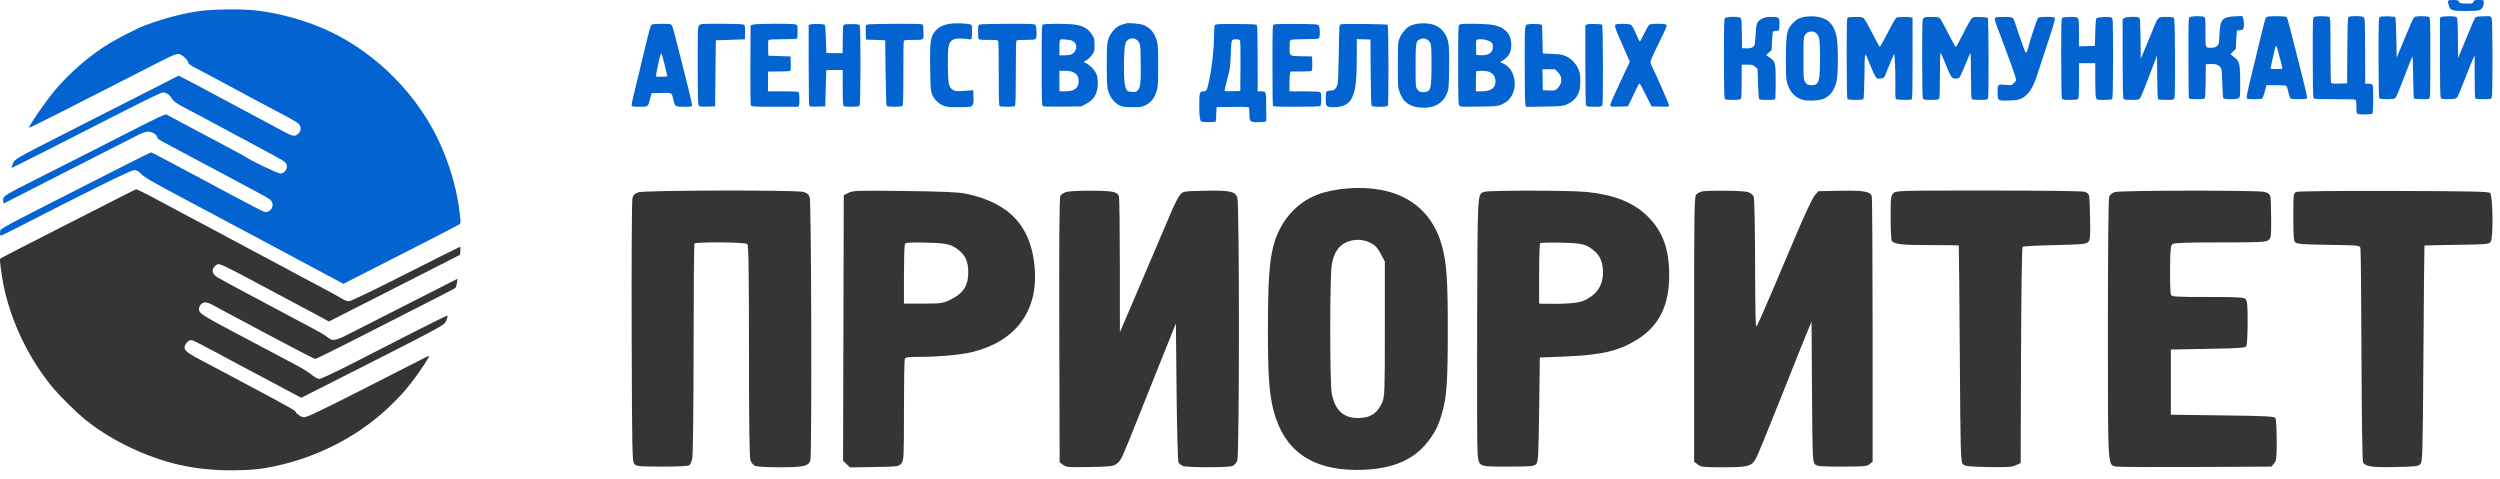
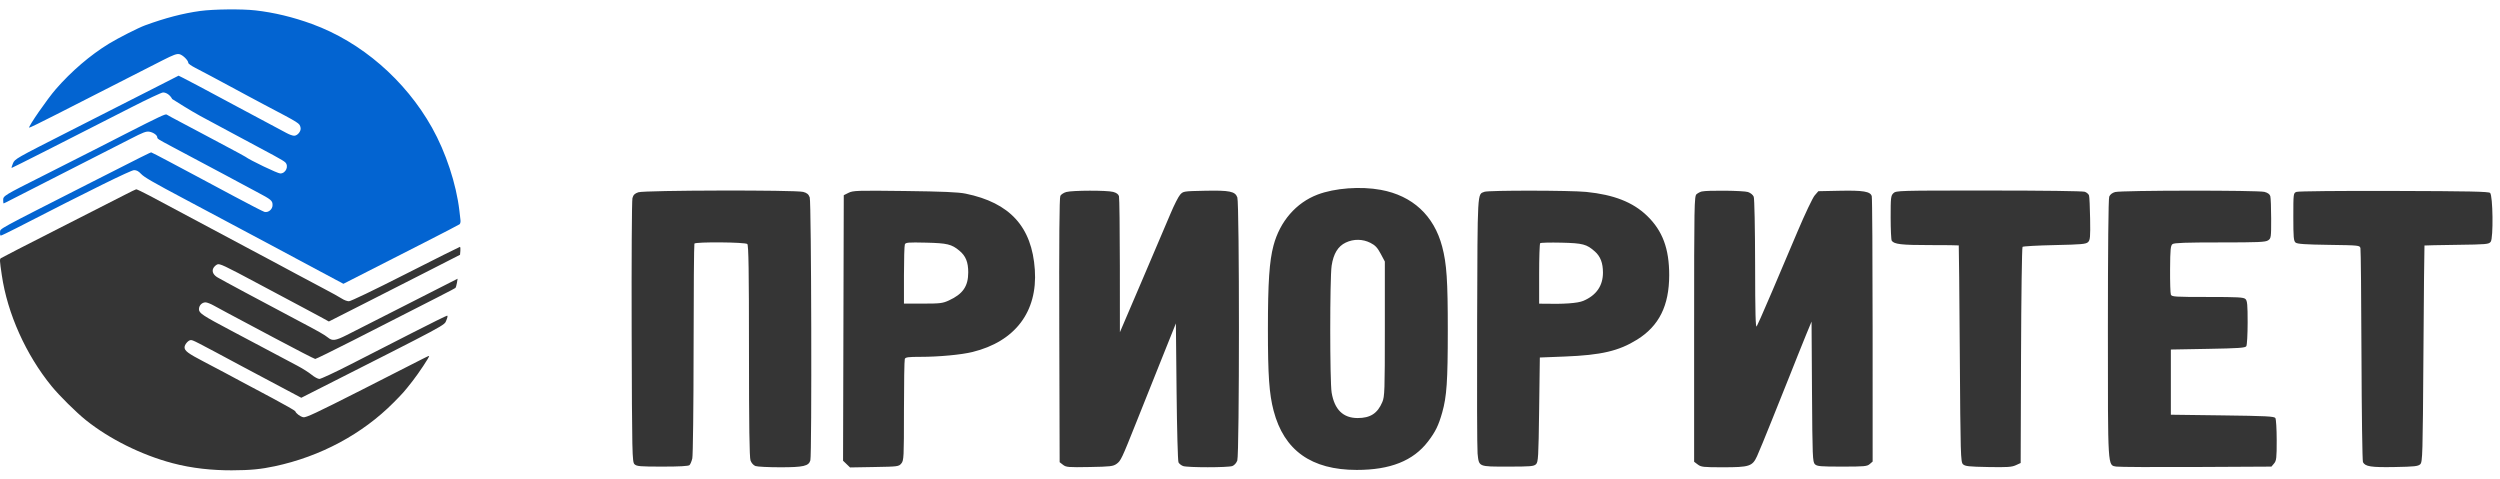
<svg xmlns="http://www.w3.org/2000/svg" width="266" height="51" viewBox="0 0 266 51" fill="none">
-   <path fill-rule="evenodd" clip-rule="evenodd" d="M103.281 2.606C103.428 2.685 103.44 2.755 103.419 3.45C103.398 4.156 103.386 4.206 103.239 4.187C101.512 3.96 101.078 4.121 100.915 5.046C100.859 5.367 100.836 6.18 100.854 7.191C100.886 9.017 100.947 9.28 101.405 9.564C101.631 9.704 101.748 9.72 102.295 9.683C102.641 9.66 103.066 9.632 103.239 9.621L103.554 9.601L103.576 10.312C103.596 10.921 103.577 11.05 103.446 11.211C103.295 11.395 103.27 11.399 102.006 11.399C100.823 11.399 100.688 11.384 100.309 11.214C99.774 10.974 99.312 10.472 99.138 9.941C99.023 9.594 98.995 9.142 98.969 7.277C98.928 4.36 99.001 3.857 99.553 3.264C100.12 2.655 100.891 2.432 102.235 2.486C102.722 2.505 103.193 2.56 103.281 2.606ZM121.621 2.64C122.347 2.895 122.839 3.465 123.088 4.336C123.208 4.76 123.229 5.15 123.23 6.982C123.23 9.229 123.195 9.535 122.855 10.226C122.642 10.659 122.354 10.947 121.892 11.191C121.527 11.384 121.429 11.399 120.515 11.399C119.678 11.399 119.477 11.374 119.169 11.233C118.53 10.939 118.066 10.32 117.854 9.475C117.729 8.976 117.719 5.048 117.841 4.481C118.039 3.57 118.701 2.79 119.438 2.603C119.619 2.556 119.803 2.503 119.846 2.485C120.018 2.411 121.284 2.521 121.621 2.64ZM152.752 2.716C153.232 2.934 153.598 3.29 153.842 3.778C154.166 4.423 154.215 4.915 154.185 7.256C154.158 9.338 154.148 9.467 153.971 9.907C153.5 11.083 152.445 11.612 150.94 11.427C149.903 11.3 149.281 10.806 148.925 9.825C148.734 9.298 148.73 9.246 148.732 6.904C148.733 4.58 148.737 4.509 148.919 4.058C149.121 3.556 149.602 2.98 149.986 2.781C150.707 2.404 152.001 2.374 152.752 2.716ZM71.298 2.575C71.523 2.635 71.561 2.742 72.064 4.755C72.301 5.7 72.762 7.519 73.089 8.796C73.416 10.074 73.662 11.173 73.637 11.239C73.599 11.337 73.437 11.36 72.774 11.36C71.834 11.36 71.812 11.345 71.638 10.578C71.467 9.83 71.536 9.867 70.358 9.892L69.321 9.914L69.18 10.461C68.94 11.394 68.983 11.36 68.053 11.36C67.442 11.36 67.239 11.334 67.207 11.252C67.184 11.193 67.265 10.744 67.387 10.255C67.509 9.766 67.773 8.681 67.972 7.842C69.163 2.846 69.21 2.675 69.385 2.604C69.576 2.528 71.038 2.505 71.298 2.575ZM79.072 2.603C79.269 2.678 79.274 2.697 79.274 3.424C79.274 3.833 79.265 4.175 79.254 4.182C79.243 4.189 78.544 4.216 77.7 4.241L76.165 4.286L76.125 7.803L76.086 11.321L75.27 11.343C74.563 11.362 74.441 11.347 74.348 11.226C74.262 11.112 74.241 10.31 74.239 6.978C74.237 2.949 74.24 2.866 74.397 2.698C74.555 2.53 74.597 2.527 76.714 2.527C77.924 2.527 78.958 2.56 79.072 2.603ZM84.66 2.603C84.856 2.677 84.862 2.7 84.862 3.38C84.862 3.766 84.832 4.099 84.795 4.122C84.758 4.145 84.092 4.167 83.314 4.172C82.536 4.177 81.856 4.207 81.803 4.24C81.736 4.281 81.714 4.536 81.73 5.113L81.753 5.927L82.933 5.966L84.114 6.005L84.137 6.741C84.153 7.278 84.132 7.495 84.058 7.541C84.002 7.577 83.455 7.606 82.843 7.607L81.729 7.608L81.718 8.663L81.707 9.718H83.319C84.206 9.718 84.95 9.749 84.974 9.786C85.06 9.926 85.097 10.961 85.022 11.157L84.944 11.36H82.466C80.077 11.36 79.984 11.354 79.904 11.205C79.848 11.1 79.828 9.708 79.842 6.889L79.864 2.727L80.061 2.628C80.303 2.506 84.346 2.485 84.66 2.603ZM87.762 2.644C87.803 2.687 87.855 3.373 87.878 4.168C87.901 4.964 87.922 5.623 87.925 5.634C87.928 5.645 88.321 5.654 88.797 5.654H89.663L89.664 4.227C89.665 3.442 89.699 2.748 89.74 2.683C89.798 2.592 89.988 2.566 90.607 2.566C91.226 2.566 91.416 2.592 91.475 2.683C91.592 2.868 91.575 11.148 91.457 11.266C91.397 11.326 91.09 11.36 90.607 11.36C90.124 11.36 89.817 11.326 89.757 11.266C89.689 11.198 89.663 10.654 89.663 9.312V7.451H88.797C88.321 7.451 87.924 7.46 87.915 7.471C87.906 7.482 87.879 8.352 87.856 9.406L87.813 11.321L86.993 11.343C86.39 11.36 86.156 11.339 86.109 11.265C86.073 11.21 86.044 9.255 86.043 6.921L86.042 2.678L86.219 2.604C86.445 2.509 87.663 2.541 87.762 2.644ZM98.059 2.575C98.215 2.616 98.233 2.679 98.255 3.283C98.294 4.29 98.342 4.247 97.19 4.247C96.371 4.247 96.204 4.267 96.164 4.37C96.138 4.438 96.116 5.996 96.116 7.833C96.116 10.326 96.093 11.196 96.022 11.266C95.889 11.398 94.417 11.394 94.331 11.262C94.296 11.208 94.249 9.617 94.228 7.725L94.188 4.286L93.165 4.247L92.142 4.208L92.119 3.444C92.098 2.712 92.104 2.677 92.277 2.609C92.472 2.531 97.777 2.5 98.059 2.575ZM110.16 2.65C110.314 2.803 110.337 4.005 110.189 4.153C110.126 4.215 109.776 4.247 109.135 4.247C108.214 4.247 108.175 4.253 108.131 4.419C108.106 4.513 108.084 6.086 108.081 7.913C108.077 10.451 108.053 11.25 107.979 11.296C107.866 11.368 106.575 11.381 106.394 11.312C106.283 11.27 106.269 10.898 106.268 7.932C106.268 6.098 106.246 4.519 106.22 4.422C106.174 4.252 106.143 4.247 105.167 4.247C104.322 4.247 104.153 4.227 104.113 4.123C104.087 4.055 104.066 3.702 104.066 3.339C104.066 2.727 104.079 2.673 104.243 2.608C104.34 2.569 105.683 2.535 107.228 2.532C109.68 2.528 110.052 2.543 110.16 2.65ZM114.282 2.606C115.272 2.734 115.827 3.064 116.252 3.778C116.435 4.084 116.462 4.214 116.462 4.796C116.462 5.435 116.45 5.479 116.182 5.851C116.028 6.065 115.772 6.31 115.612 6.396C115.267 6.582 115.251 6.636 115.526 6.704C115.639 6.732 115.917 6.939 116.144 7.164C116.687 7.704 116.848 8.165 116.799 9.043C116.743 10.062 116.374 10.635 115.478 11.097L115.045 11.321L113.053 11.346C111.588 11.365 111.031 11.347 110.948 11.278C110.851 11.198 110.834 10.544 110.834 6.938C110.834 2.976 110.843 2.686 110.972 2.611C111.146 2.51 113.511 2.507 114.282 2.606ZM133.739 2.683C133.783 2.752 133.814 4.219 133.815 6.259L133.816 9.718L134.15 9.719C134.733 9.721 134.721 9.688 134.721 11.36C134.721 12.6 134.78 12.863 134.682 12.925C134.617 12.965 134.258 12.999 133.885 13C133.036 13.001 132.924 12.97 132.94 12.159C132.947 11.827 132.922 11.51 132.886 11.456C132.836 11.379 132.43 11.361 131.134 11.378L129.448 11.399L129.408 12.125C129.38 12.653 129.416 12.871 129.33 12.925C129.155 13.034 127.885 13.02 127.771 12.907C127.705 12.841 127.598 12.393 127.598 11.389C127.598 9.82 127.627 9.718 128.073 9.718C128.361 9.718 128.43 9.592 128.624 8.711C128.955 7.205 129.156 5.383 129.178 3.69C129.184 3.19 129.212 2.746 129.24 2.702C129.332 2.557 129.591 2.541 131.635 2.554C133.344 2.564 133.676 2.585 133.739 2.683ZM140.316 2.718C140.456 2.908 140.469 3.939 140.333 4.075C140.267 4.14 139.83 4.168 138.871 4.168C138.12 4.168 137.44 4.203 137.36 4.245C137.238 4.31 137.215 4.421 137.215 4.963C137.215 6.006 137.156 5.958 138.476 5.984L139.601 6.005L139.624 6.741C139.64 7.278 139.619 7.495 139.545 7.541C139.489 7.577 138.961 7.606 138.371 7.607L137.299 7.608L137.249 7.852C137.222 7.986 137.2 8.461 137.2 8.907V9.718H138.74C139.651 9.718 140.342 9.751 140.432 9.799C140.564 9.869 140.585 9.967 140.585 10.526C140.585 10.924 140.548 11.208 140.49 11.266C140.421 11.335 139.745 11.36 137.941 11.36C135.775 11.36 135.48 11.345 135.438 11.236C135.412 11.168 135.39 9.218 135.39 6.902C135.39 2.975 135.399 2.686 135.528 2.61C135.617 2.557 136.465 2.535 137.935 2.547C140.078 2.565 140.21 2.574 140.316 2.718ZM147.642 2.631C147.75 2.738 147.768 11.123 147.66 11.252C147.534 11.402 146.072 11.405 145.947 11.255C145.886 11.182 145.853 10.083 145.839 7.679L145.818 4.208L145.09 4.185L144.362 4.163L144.361 5.944C144.359 8.89 144.218 9.883 143.689 10.678C143.377 11.145 142.767 11.399 141.954 11.399C141.093 11.399 141.057 11.363 141.057 10.506C141.057 10.083 141.092 9.792 141.151 9.734C141.203 9.682 141.392 9.64 141.57 9.64C141.972 9.64 142.19 9.434 142.318 8.937C142.373 8.72 142.422 7.5 142.444 5.771C142.464 4.223 142.497 2.88 142.516 2.787C142.536 2.693 142.614 2.599 142.69 2.578C142.926 2.513 147.573 2.562 147.642 2.631ZM158.529 2.604C159.921 2.763 160.713 3.439 160.791 4.536C160.856 5.446 160.608 5.981 159.922 6.411L159.61 6.607L159.929 6.749C161.305 7.361 161.608 9.548 160.473 10.675C160.318 10.828 159.986 11.036 159.734 11.136C159.306 11.306 159.151 11.319 157.322 11.344C155.508 11.368 155.359 11.359 155.258 11.228C155.17 11.112 155.149 10.333 155.147 6.929C155.145 3.253 155.159 2.758 155.269 2.65C155.371 2.549 155.609 2.527 156.626 2.528C157.305 2.528 158.161 2.563 158.529 2.604ZM163.881 2.597L164.078 2.651L164.117 4.172L164.157 5.693L165.18 5.737C166.074 5.777 166.259 5.809 166.646 5.993C167.228 6.269 167.746 6.827 167.969 7.416C168.106 7.778 168.144 8.04 168.141 8.598C168.137 9.423 168.099 9.621 167.848 10.119C167.632 10.548 167.185 10.921 166.616 11.146C166.247 11.292 166.001 11.313 164.295 11.341L162.387 11.372L162.307 11.165C162.258 11.036 162.228 9.42 162.228 6.87C162.228 2.56 162.219 2.672 162.583 2.584C162.817 2.526 163.656 2.535 163.881 2.597ZM170.466 2.631C170.568 2.732 170.592 11.018 170.492 11.205C170.417 11.343 170.325 11.36 169.627 11.36C168.934 11.36 168.836 11.342 168.764 11.209C168.71 11.11 168.682 9.606 168.682 6.868V2.678L168.859 2.604C169.07 2.515 170.372 2.538 170.466 2.631ZM173.532 2.64C173.621 2.702 173.791 2.974 173.91 3.246C174.339 4.222 174.429 4.403 174.487 4.401C174.519 4.4 174.721 4.027 174.936 3.573C175.15 3.119 175.397 2.698 175.484 2.637C175.591 2.563 175.862 2.527 176.314 2.528C177.095 2.529 177.34 2.579 177.34 2.738C177.34 2.801 177.166 3.21 176.955 3.647C176.743 4.084 176.354 4.889 176.089 5.435C175.825 5.982 175.608 6.495 175.608 6.576C175.608 6.657 175.658 6.826 175.719 6.951C176.288 8.117 177.576 11.062 177.576 11.195C177.576 11.361 177.554 11.364 176.651 11.343L175.726 11.321L175.125 10.112C174.795 9.447 174.491 8.892 174.45 8.879C174.409 8.865 174.237 9.163 174.068 9.54C173.899 9.918 173.636 10.473 173.484 10.773L173.208 11.321L172.293 11.342C171.471 11.362 171.374 11.35 171.341 11.225C171.308 11.1 171.506 10.634 172.412 8.702C172.563 8.38 172.85 7.767 173.049 7.341L173.411 6.566L173.017 5.66C172.799 5.162 172.444 4.352 172.226 3.86C171.802 2.9 171.749 2.638 171.968 2.581C172.314 2.491 173.375 2.531 173.532 2.64ZM120.06 4.212C119.7 4.462 119.647 4.705 119.6 6.299C119.547 8.114 119.639 9.249 119.863 9.549C119.994 9.724 120.089 9.761 120.454 9.78C120.854 9.802 120.904 9.785 121.089 9.567C121.358 9.249 121.402 8.769 121.369 6.547C121.343 4.846 121.332 4.74 121.163 4.47C120.919 4.081 120.417 3.964 120.06 4.212ZM151.052 4.191C150.646 4.396 150.619 4.567 150.619 6.982C150.619 9.052 150.63 9.228 150.773 9.462C150.956 9.763 151.219 9.864 151.636 9.792C152.246 9.687 152.311 9.404 152.311 6.865C152.311 5.086 152.294 4.799 152.174 4.56C151.956 4.129 151.485 3.974 151.052 4.191ZM112.821 4.215C112.752 4.247 112.723 4.498 112.723 5.074V5.888H113.223C113.869 5.888 114.138 5.789 114.356 5.472C114.643 5.054 114.542 4.57 114.122 4.355C113.889 4.235 112.991 4.139 112.821 4.215ZM131.125 4.266C131.024 4.346 130.993 4.623 130.955 5.771C130.925 6.653 130.863 7.338 130.788 7.608C130.681 7.992 130.415 9.069 130.309 9.545C130.27 9.723 130.271 9.723 131.118 9.701L131.966 9.679L131.987 7.031C132.002 5.141 131.982 4.352 131.918 4.275C131.807 4.142 131.29 4.136 131.125 4.266ZM157.129 4.235C157.055 4.281 157.034 4.506 157.051 5.074L157.073 5.849L157.506 5.874C158.374 5.925 158.844 5.614 158.844 4.991C158.844 4.612 158.702 4.446 158.239 4.282C157.904 4.163 157.285 4.137 157.129 4.235ZM70.231 5.981C70.072 6.557 69.758 8.11 69.793 8.145C69.83 8.182 70.952 8.16 70.99 8.122C71.029 8.083 70.45 5.777 70.384 5.708C70.351 5.673 70.282 5.796 70.231 5.981ZM164.135 8.487L164.157 9.601L164.811 9.624C165.459 9.646 165.467 9.644 165.727 9.386C166.246 8.87 166.259 8.171 165.758 7.674L165.455 7.373H164.784H164.113L164.135 8.487ZM112.723 8.624V9.718H113.321C114.3 9.718 114.768 9.369 114.769 8.639C114.77 7.888 114.299 7.534 113.294 7.531L112.723 7.53V8.624ZM157.086 7.582C157.057 7.61 157.034 8.103 157.034 8.676V9.718H157.627C158.633 9.718 159.12 9.374 159.12 8.663C159.12 7.915 158.631 7.53 157.684 7.53C157.384 7.53 157.115 7.553 157.086 7.582ZM261.619 0.176C261.69 0.336 261.758 0.354 262.386 0.374C263.057 0.396 263.077 0.392 263.166 0.198C263.249 0.016 263.298 0 263.756 0C264.174 0 264.257 0.022 264.267 0.137C264.31 0.621 264.131 0.962 263.765 1.088C263.632 1.135 262.993 1.172 262.346 1.172C260.946 1.172 260.708 1.1 260.567 0.632C260.386 0.034 260.41 0 261.009 0C261.486 0 261.549 0.018 261.619 0.176ZM193.515 1.807C194.603 2.036 195.152 2.65 195.418 3.936C195.588 4.755 195.596 7.763 195.43 8.538C195.211 9.568 194.786 10.174 194.057 10.499C193.613 10.697 192.42 10.771 191.866 10.636C191.033 10.432 190.426 9.792 190.155 8.833C190.032 8.395 190.013 8.033 190.02 6.212C190.031 3.281 190.121 2.96 191.181 2.091C191.566 1.775 192.704 1.637 193.515 1.807ZM234.509 1.801C234.652 1.876 234.662 1.979 234.662 3.434C234.662 5.18 234.623 5.081 235.293 5.081C235.58 5.081 235.729 5.035 235.888 4.899C236.094 4.724 236.102 4.684 236.15 3.667C236.225 2.065 236.451 1.801 237.802 1.737L238.563 1.7L238.658 1.909C238.782 2.178 238.783 2.989 238.66 3.111C238.608 3.163 238.451 3.205 238.31 3.205C238.17 3.205 238.036 3.235 238.013 3.272C237.991 3.309 237.955 3.757 237.934 4.268L237.897 5.198L237.613 5.457C237.456 5.6 237.339 5.747 237.353 5.785C237.366 5.822 237.498 5.934 237.645 6.034C238.28 6.461 238.353 6.742 238.357 8.808C238.36 10.069 238.341 10.326 238.237 10.43C238.078 10.587 236.695 10.608 236.568 10.455C236.521 10.399 236.473 9.737 236.456 8.911C236.434 7.929 236.391 7.398 236.321 7.257C236.156 6.927 235.802 6.785 235.213 6.814L234.701 6.839L234.68 8.634C234.664 9.949 234.633 10.444 234.562 10.489C234.508 10.523 234.123 10.55 233.706 10.551C233.098 10.552 232.938 10.529 232.901 10.433C232.876 10.367 232.852 8.425 232.849 6.116C232.844 2.215 232.853 1.911 232.981 1.819C233.147 1.698 234.29 1.684 234.509 1.801ZM243.303 1.818C243.349 1.872 243.527 2.479 243.699 3.166C243.871 3.854 244.353 5.74 244.769 7.358C245.185 8.976 245.503 10.356 245.476 10.426C245.436 10.531 245.292 10.552 244.629 10.551C244.19 10.55 243.788 10.523 243.737 10.491C243.685 10.458 243.607 10.291 243.564 10.12C243.368 9.346 243.337 9.237 243.286 9.155C243.25 9.097 242.872 9.067 242.189 9.067H241.147L240.972 9.748C240.875 10.122 240.753 10.456 240.7 10.489C240.647 10.523 240.263 10.55 239.846 10.551C239.162 10.552 239.084 10.537 239.048 10.401C239.026 10.318 239.127 9.764 239.272 9.17C239.417 8.576 239.82 6.912 240.167 5.472C241.007 1.984 241.035 1.885 241.183 1.799C241.384 1.683 243.204 1.699 243.303 1.818ZM247.811 1.801C247.957 1.879 247.963 2.001 247.964 5.298C247.965 7.178 247.994 8.761 248.029 8.816C248.077 8.89 248.311 8.911 248.914 8.894L249.734 8.872L249.754 5.4C249.768 2.996 249.801 1.897 249.862 1.824C249.992 1.669 251.372 1.678 251.503 1.835C251.629 1.985 251.632 2.065 251.648 5.765L251.662 8.911H252.018C252.333 8.911 252.383 8.935 252.456 9.124C252.548 9.366 252.524 11.99 252.428 12.084C252.323 12.189 251.07 12.219 250.887 12.122C250.733 12.04 250.717 11.969 250.717 11.34C250.717 10.78 250.693 10.638 250.593 10.6C250.524 10.574 249.516 10.552 248.353 10.552C246.341 10.552 246.233 10.545 246.155 10.401C246.102 10.302 246.074 8.801 246.074 6.067C246.074 2.165 246.083 1.878 246.212 1.804C246.392 1.699 247.615 1.697 247.811 1.801ZM254.863 1.824C254.899 1.859 254.946 2.844 254.967 4.012L255.007 6.136L255.214 5.628C255.604 4.671 256.467 2.619 256.639 2.241C256.733 2.034 256.871 1.832 256.946 1.792C257.131 1.694 258.247 1.7 258.436 1.801C258.583 1.879 258.588 2.01 258.588 6.169C258.588 10.007 258.575 10.462 258.463 10.505C258.283 10.574 256.992 10.561 256.878 10.489C256.806 10.444 256.776 9.852 256.76 8.188C256.748 6.956 256.715 5.973 256.686 6.003C256.657 6.033 256.396 6.673 256.106 7.426C255.816 8.178 255.55 8.864 255.514 8.95C255.478 9.036 255.338 9.388 255.204 9.732C255.07 10.075 254.902 10.401 254.831 10.455C254.658 10.585 253.303 10.588 253.173 10.459C253.102 10.388 253.079 9.318 253.079 6.124C253.079 2.17 253.088 1.878 253.216 1.8C253.374 1.704 254.762 1.724 254.863 1.824ZM261.366 1.817C261.484 1.904 261.501 2.154 261.519 4.042L261.539 6.169L261.908 5.293C262.112 4.811 262.496 3.882 262.763 3.228C263.03 2.575 263.294 1.977 263.351 1.899C263.436 1.784 263.594 1.754 264.232 1.732C265.007 1.706 265.01 1.707 265.105 1.912C265.224 2.173 265.241 10.043 265.122 10.352C265.047 10.549 265.033 10.552 264.226 10.552C263.551 10.552 263.397 10.53 263.358 10.429C263.332 10.361 263.308 9.314 263.305 8.103L263.3 5.901L263.151 6.214C263.068 6.386 262.697 7.301 262.325 8.246C261.553 10.211 261.503 10.322 261.342 10.452C261.269 10.511 260.949 10.548 260.499 10.55C259.861 10.552 259.764 10.534 259.692 10.401C259.639 10.302 259.611 8.799 259.611 6.06V1.871L259.788 1.8C260.061 1.691 261.212 1.704 261.366 1.817ZM185.18 1.896C185.295 1.98 185.315 2.199 185.332 3.557L185.353 5.12L185.782 5.144C186.244 5.17 186.535 5.063 186.666 4.819C186.711 4.736 186.772 4.199 186.801 3.625C186.863 2.432 186.933 2.271 187.519 1.974C187.789 1.837 187.999 1.798 188.464 1.798C189.289 1.798 189.354 1.856 189.336 2.58C189.328 2.894 189.303 3.181 189.281 3.217C189.258 3.253 189.12 3.283 188.974 3.283C188.827 3.283 188.679 3.327 188.644 3.381C188.609 3.434 188.562 3.896 188.541 4.406L188.501 5.333L188.186 5.608C188.008 5.764 187.912 5.897 187.965 5.917C188.016 5.935 188.202 6.053 188.377 6.18C188.893 6.551 188.934 6.734 188.934 8.679C188.934 9.617 188.913 10.439 188.886 10.507C188.847 10.608 188.695 10.63 188.029 10.63C187.334 10.63 187.211 10.611 187.159 10.494C187.126 10.418 187.078 9.677 187.052 8.846L187.006 7.335L186.749 7.106C186.513 6.898 186.442 6.879 185.903 6.879H185.314V8.661C185.314 9.943 185.287 10.469 185.219 10.537C185.159 10.597 184.849 10.63 184.356 10.63C183.677 10.63 183.578 10.613 183.506 10.479C183.453 10.38 183.425 8.892 183.425 6.186C183.425 2.524 183.439 2.029 183.548 1.921C183.706 1.764 184.976 1.745 185.18 1.896ZM198.301 1.939C198.398 2.017 198.804 2.728 199.203 3.518C199.603 4.309 199.963 4.967 200.004 4.981C200.045 4.994 200.431 4.315 200.861 3.471C201.44 2.334 201.69 1.918 201.826 1.867C202.033 1.789 203.048 1.775 203.317 1.847L203.495 1.894V6.215C203.495 10.083 203.481 10.541 203.37 10.583C203.171 10.659 201.893 10.636 201.763 10.554C201.665 10.492 201.648 10.28 201.664 9.324C201.693 7.535 201.603 5.545 201.504 5.784C201.459 5.892 201.336 6.191 201.229 6.449C201.122 6.707 200.956 7.094 200.86 7.308C200.763 7.523 200.642 7.827 200.591 7.984C200.492 8.286 200.353 8.361 199.89 8.363C199.605 8.364 199.563 8.294 198.944 6.8C198.365 5.403 198.423 5.278 198.379 8.012C198.357 9.345 198.311 10.479 198.276 10.533C198.189 10.665 196.717 10.669 196.584 10.537C196.513 10.466 196.49 9.388 196.49 6.165C196.49 2.157 196.499 1.885 196.628 1.852C196.703 1.832 197.071 1.812 197.445 1.807C197.993 1.8 198.159 1.825 198.301 1.939ZM206.369 1.907C206.455 1.967 206.86 2.688 207.271 3.51C207.681 4.331 208.053 5.002 208.097 5C208.141 4.999 208.51 4.328 208.917 3.509C209.373 2.591 209.727 1.975 209.84 1.902C209.979 1.811 210.192 1.789 210.727 1.81C211.114 1.825 211.46 1.866 211.496 1.902C211.598 2.003 211.622 10.289 211.522 10.476C211.447 10.614 211.355 10.63 210.67 10.63C210.177 10.63 209.867 10.597 209.807 10.537C209.737 10.468 209.712 9.8 209.712 8.02C209.712 6.687 209.684 5.63 209.649 5.671C209.581 5.751 209.44 6.072 208.921 7.333C208.738 7.777 208.538 8.19 208.476 8.252C208.414 8.313 208.226 8.364 208.059 8.364C207.663 8.364 207.583 8.244 206.999 6.781C206.746 6.147 206.509 5.628 206.473 5.628C206.436 5.628 206.407 6.711 206.407 8.035C206.407 9.804 206.382 10.468 206.312 10.537C206.252 10.597 205.942 10.63 205.449 10.63C204.77 10.63 204.671 10.613 204.599 10.479C204.546 10.381 204.518 8.898 204.518 6.206C204.518 2.48 204.53 2.07 204.648 1.941C204.756 1.822 204.901 1.798 205.496 1.798C205.985 1.798 206.264 1.833 206.369 1.907ZM214.153 1.921C214.221 1.988 214.277 2.052 214.277 2.063C214.277 2.13 215.398 5.361 215.464 5.483C215.577 5.693 215.66 5.61 215.767 5.18C216.006 4.216 216.748 1.983 216.859 1.896C217.049 1.746 218.596 1.761 218.655 1.913C218.696 2.019 218.377 3.066 217.425 5.941C217.219 6.564 216.92 7.471 216.762 7.957C216.283 9.429 215.813 10.13 215.07 10.486C214.779 10.625 214.529 10.664 213.76 10.692C212.549 10.736 212.546 10.733 212.546 9.77C212.546 8.95 212.549 8.947 213.451 9.031C214.028 9.084 214.038 9.082 214.274 8.848C214.406 8.717 214.513 8.552 214.513 8.482C214.513 8.357 213.993 6.826 213.649 5.941C213.558 5.704 213.383 5.229 213.261 4.885C213.139 4.541 212.967 4.084 212.878 3.869C212.641 3.296 212.325 2.417 212.263 2.161C212.187 1.844 212.303 1.8 213.229 1.799C213.853 1.798 214.057 1.825 214.153 1.921ZM221.079 1.921C221.183 2.023 221.203 2.279 221.203 3.487V4.93L222.049 4.908L222.895 4.885L222.935 3.462C222.963 2.444 223.003 2.011 223.076 1.938C223.212 1.804 224.433 1.752 224.657 1.871C224.823 1.96 224.824 1.961 224.824 6.201C224.824 9.396 224.8 10.466 224.729 10.537C224.669 10.597 224.361 10.63 223.876 10.63C223.139 10.63 223.115 10.625 223.026 10.431C222.965 10.299 222.935 9.643 222.935 8.477V6.722H222.069H221.203V8.583C221.203 9.925 221.177 10.469 221.109 10.537C221.048 10.597 220.739 10.63 220.246 10.63C219.566 10.63 219.468 10.613 219.396 10.479C219.342 10.38 219.314 8.879 219.314 6.145C219.314 2.244 219.323 1.957 219.452 1.882C219.528 1.838 219.897 1.801 220.273 1.8C220.791 1.798 220.986 1.827 221.079 1.921ZM227.646 1.902C227.704 1.971 227.74 2.724 227.754 4.136L227.775 6.266L228.42 4.716C228.775 3.863 229.162 2.928 229.28 2.638C229.607 1.836 229.661 1.798 230.474 1.799C230.851 1.8 231.212 1.834 231.277 1.874C231.379 1.938 231.398 2.509 231.418 6.082C231.432 8.727 231.411 10.29 231.361 10.423C231.282 10.628 231.272 10.63 230.512 10.629C230.089 10.629 229.699 10.601 229.645 10.567C229.573 10.521 229.543 9.926 229.527 8.204L229.506 5.901L229.135 6.879C227.826 10.325 227.75 10.5 227.536 10.582C227.465 10.608 227.093 10.63 226.709 10.63C226.098 10.63 225.999 10.611 225.928 10.479C225.875 10.38 225.847 8.891 225.847 6.185V2.041L226.022 1.92C226.252 1.76 227.516 1.746 227.646 1.902ZM192.342 3.44C192.247 3.478 192.106 3.626 192.028 3.767C191.902 3.998 191.887 4.258 191.886 6.214C191.886 8.157 191.901 8.431 192.024 8.654C192.197 8.968 192.378 9.067 192.781 9.067C193.286 9.067 193.494 8.833 193.58 8.168C193.68 7.397 193.673 4.62 193.57 4.143C193.425 3.467 192.951 3.197 192.342 3.44ZM242.069 5.129C241.954 5.562 241.588 7.199 241.588 7.28C241.588 7.317 241.871 7.348 242.217 7.348C242.564 7.348 242.847 7.326 242.847 7.3C242.847 7.153 242.268 4.952 242.215 4.895C242.179 4.857 242.114 4.963 242.069 5.129Z" fill="#0364D1" />
  <path fill-rule="evenodd" clip-rule="evenodd" d="M146.918 20.2C150.292 20.821 152.575 22.932 153.447 26.24C153.929 28.067 154.047 29.824 154.045 35.167C154.044 40.57 153.934 42.185 153.45 43.895C153.061 45.269 152.73 45.944 151.942 46.973C150.368 49.03 147.929 50.002 144.353 50C139.528 49.997 136.619 47.925 135.512 43.701C135.041 41.903 134.905 39.962 134.906 35.016C134.907 30.044 135.057 27.792 135.5 26.126C136.184 23.557 137.903 21.57 140.195 20.702C142.023 20.009 144.767 19.804 146.918 20.2ZM85.457 20.418C85.866 20.528 86.034 20.669 86.156 21.005C86.329 21.482 86.392 48.369 86.222 48.98C86.052 49.589 85.494 49.718 83.02 49.718C81.766 49.718 80.579 49.659 80.381 49.586C80.172 49.51 79.952 49.263 79.856 48.999C79.739 48.677 79.691 45.26 79.691 37.338C79.691 28.812 79.648 26.093 79.514 25.964C79.303 25.761 74.014 25.719 73.885 25.919C73.841 25.988 73.801 31.037 73.798 37.138C73.794 43.239 73.732 48.478 73.66 48.78C73.588 49.081 73.455 49.4 73.364 49.487C73.252 49.594 72.302 49.647 70.487 49.647C68.08 49.647 67.746 49.619 67.512 49.394C67.264 49.156 67.247 48.375 67.209 35.339C67.188 27.748 67.224 21.332 67.291 21.082C67.384 20.736 67.535 20.586 67.92 20.458C68.578 20.238 84.647 20.202 85.457 20.418ZM102.734 20.602C107.464 21.572 109.799 24.137 110.107 28.703C110.408 33.17 108.006 36.337 103.47 37.453C102.285 37.745 99.891 37.968 97.948 37.968C96.636 37.968 96.345 38.007 96.271 38.192C96.222 38.315 96.181 40.793 96.181 43.697C96.181 48.684 96.166 48.997 95.9 49.313C95.627 49.638 95.547 49.648 93.032 49.691L90.445 49.736L90.073 49.379L89.701 49.022L89.739 34.895L89.777 20.768L90.292 20.512C90.77 20.274 91.204 20.261 96.255 20.323C100.306 20.373 101.967 20.444 102.734 20.602ZM118.435 20.417C118.794 20.513 119 20.665 119.059 20.877C119.107 21.051 119.149 24.378 119.152 28.271L119.157 35.349L121.519 29.828C122.818 26.792 124.185 23.583 124.556 22.698C124.928 21.812 125.382 20.92 125.565 20.716C125.893 20.348 125.927 20.343 128.156 20.297C130.839 20.241 131.419 20.358 131.652 21.003C131.883 21.638 131.879 48.364 131.648 48.999C131.552 49.263 131.332 49.51 131.123 49.586C130.657 49.757 126.346 49.758 125.88 49.587C125.683 49.515 125.464 49.34 125.392 49.198C125.32 49.056 125.228 45.67 125.188 41.674L125.114 34.409L123.507 38.418C122.623 40.623 121.456 43.542 120.914 44.905C119.355 48.819 119.253 49.035 118.809 49.351C118.434 49.619 118.158 49.651 115.929 49.691C113.655 49.732 113.437 49.714 113.105 49.456L112.746 49.177L112.707 35.144C112.681 25.652 112.718 21.022 112.821 20.837C112.905 20.686 113.187 20.503 113.449 20.43C114.097 20.25 117.773 20.241 118.435 20.417ZM168.771 20.419C171.722 20.716 173.741 21.509 175.249 22.963C176.898 24.554 177.607 26.458 177.603 29.29C177.598 32.526 176.521 34.684 174.185 36.137C172.241 37.346 170.367 37.784 166.488 37.935L163.838 38.039L163.764 43.59C163.697 48.675 163.669 49.163 163.428 49.395C163.194 49.619 162.859 49.647 160.434 49.647C157.272 49.647 157.366 49.688 157.214 48.253C157.163 47.774 157.142 41.451 157.167 34.203C157.216 20.032 157.178 20.706 157.943 20.407C158.37 20.241 167.098 20.25 168.771 20.419ZM185.986 20.432C186.261 20.524 186.518 20.736 186.597 20.936C186.674 21.131 186.738 24.302 186.744 28.174C186.751 33.389 186.794 34.98 186.919 34.712C187.01 34.517 187.202 34.103 187.346 33.792C187.629 33.182 188.995 29.985 191.266 24.616C192.051 22.761 192.869 21.041 193.084 20.793L193.474 20.343L195.736 20.297C198.258 20.245 199.016 20.373 199.156 20.875C199.205 21.05 199.246 27.474 199.247 35.15L199.249 49.108L198.939 49.377C198.659 49.621 198.379 49.647 196 49.647C193.672 49.647 193.34 49.618 193.107 49.394C192.863 49.159 192.841 48.619 192.796 41.679L192.749 34.217L192.163 35.632C191.841 36.411 191.455 37.367 191.306 37.756C191.156 38.145 190.738 39.196 190.377 40.092C190.016 40.987 189.177 43.08 188.513 44.743C187.848 46.407 187.146 48.113 186.951 48.535C186.453 49.618 186.146 49.718 183.298 49.718C181.228 49.718 180.997 49.692 180.643 49.424L180.255 49.131V35.007C180.255 21.734 180.271 20.87 180.513 20.663C180.655 20.542 180.903 20.413 181.065 20.375C181.673 20.232 185.524 20.277 185.986 20.432ZM221.828 20.406C222.029 20.48 222.229 20.655 222.273 20.796C222.318 20.936 222.37 22.056 222.389 23.283C222.42 25.239 222.393 25.545 222.169 25.76C221.947 25.974 221.487 26.015 218.618 26.077C216.805 26.116 215.267 26.201 215.199 26.266C215.132 26.33 215.06 31.531 215.038 37.823L214.999 49.263L214.48 49.5C214.046 49.698 213.565 49.73 211.542 49.692C209.456 49.653 209.088 49.612 208.861 49.394C208.615 49.157 208.594 48.43 208.522 37.645C208.48 31.321 208.43 26.132 208.412 26.112C208.393 26.093 206.991 26.077 205.295 26.077C202.303 26.077 201.529 25.986 201.279 25.608C201.218 25.515 201.167 24.405 201.165 23.139C201.163 21.026 201.187 20.816 201.458 20.556C201.746 20.278 201.948 20.273 211.608 20.273C217.422 20.273 221.613 20.328 221.828 20.406ZM240.938 20.417C241.297 20.513 241.503 20.665 241.562 20.877C241.61 21.051 241.651 22.129 241.652 23.273C241.654 25.263 241.64 25.363 241.327 25.573C241.047 25.762 240.306 25.794 236.202 25.794C232.592 25.794 231.343 25.837 231.159 25.971C230.95 26.123 230.913 26.497 230.897 28.625C230.887 29.988 230.924 31.214 230.981 31.35C231.076 31.577 231.403 31.598 234.886 31.598C238.146 31.598 238.721 31.63 238.92 31.82C239.111 32.004 239.15 32.438 239.149 34.333C239.147 35.593 239.084 36.719 239.007 36.836C238.891 37.013 238.213 37.06 234.923 37.119L230.979 37.19V40.658V44.126L236.469 44.197C241.134 44.257 241.98 44.3 242.099 44.48C242.176 44.597 242.239 45.657 242.241 46.836C242.243 48.737 242.211 49.016 241.962 49.313L241.68 49.647L233.679 49.689C229.279 49.712 225.458 49.692 225.189 49.645C224.243 49.48 224.28 50.074 224.28 34.938C224.28 26.551 224.334 21.144 224.421 20.924C224.511 20.697 224.738 20.518 225.047 20.433C225.717 20.247 240.248 20.233 240.938 20.417ZM264.947 20.527C265.247 20.814 265.303 25.343 265.012 25.723C264.808 25.989 264.595 26.009 261.396 26.051C259.527 26.076 257.982 26.108 257.964 26.122C257.945 26.136 257.895 31.321 257.853 37.645C257.781 48.43 257.76 49.157 257.514 49.394C257.287 49.612 256.918 49.653 254.809 49.692C252.288 49.739 251.661 49.643 251.419 49.174C251.353 49.045 251.282 43.939 251.261 37.827C251.241 31.715 251.192 26.576 251.151 26.407C251.079 26.106 251.022 26.1 247.787 26.053C245.272 26.017 244.439 25.96 244.253 25.812C244.044 25.644 244.01 25.267 244.01 23.082C244.01 20.586 244.015 20.545 244.341 20.417C244.533 20.342 248.906 20.299 254.714 20.316C262.716 20.338 264.795 20.381 264.947 20.527ZM143.184 25.811C142.361 26.202 141.877 26.999 141.685 28.277C141.489 29.584 141.489 40.608 141.686 41.772C141.992 43.586 142.907 44.48 144.457 44.48C145.804 44.48 146.569 43.984 147.078 42.781C147.327 42.193 147.347 41.596 147.347 34.985V27.826L146.905 26.998C146.561 26.351 146.322 26.097 145.815 25.84C144.989 25.421 144.025 25.41 143.184 25.811ZM96.276 26.005C96.224 26.135 96.181 27.606 96.181 29.274V32.306L98.206 32.304C100.035 32.303 100.302 32.27 100.967 31.965C102.453 31.282 103.02 30.457 103.02 28.979C103.02 27.89 102.754 27.234 102.086 26.678C101.248 25.981 100.792 25.871 98.521 25.818C96.618 25.774 96.359 25.796 96.276 26.005ZM163.875 25.876C163.814 25.935 163.764 27.405 163.764 29.144V32.306L164.096 32.314C166.405 32.37 167.86 32.268 168.474 32.007C169.85 31.422 170.556 30.402 170.555 29.003C170.554 27.988 170.289 27.29 169.703 26.765C168.826 25.981 168.417 25.873 166.12 25.819C164.946 25.792 163.936 25.817 163.875 25.876Z" fill="#353535" />
-   <path d="M33.205 2.556C31.177 1.816 29.163 1.331 27.172 1.105C25.74 0.942 22.715 0.974 21.303 1.167C19.471 1.418 17.593 1.907 15.44 2.695C14.718 2.959 12.577 4.045 11.59 4.648C9.611 5.857 7.592 7.586 5.942 9.483C5.036 10.525 2.991 13.477 3.1 13.586C3.126 13.613 4.44 12.974 6.019 12.166C9.028 10.627 14.831 7.67 17.295 6.42C18.463 5.828 18.809 5.702 19.091 5.764C19.443 5.841 20.036 6.425 20.036 6.695C20.036 6.775 20.368 7.009 20.773 7.216C21.179 7.422 21.935 7.82 22.454 8.101C22.973 8.381 23.928 8.894 24.577 9.24C25.226 9.586 26.022 10.015 26.346 10.193C26.671 10.37 27.467 10.796 28.116 11.137C31.986 13.175 31.86 13.095 31.98 13.585C32.066 13.938 31.663 14.443 31.296 14.443C31.141 14.443 30.787 14.318 30.508 14.165C29.969 13.868 28.659 13.169 26.936 12.258C26.352 11.949 25.556 11.524 25.167 11.313C24.778 11.103 23.928 10.648 23.28 10.302C22.631 9.957 21.622 9.417 21.038 9.104C20.455 8.79 19.757 8.426 19.488 8.293L19 8.052L16.068 9.546C14.455 10.367 10.536 12.359 7.358 13.973C1.618 16.888 1.579 16.91 1.377 17.387C1.265 17.651 1.204 17.867 1.242 17.867C1.306 17.867 6.924 15.023 13.983 11.416C15.682 10.548 17.196 9.838 17.348 9.838C17.709 9.838 18.108 10.124 18.32 10.536C18.441 10.768 18.845 11.048 19.692 11.484C20.353 11.825 21.085 12.211 21.32 12.344C21.555 12.476 22.941 13.221 24.4 13.999C29.318 16.619 30.078 17.036 30.327 17.252C30.771 17.637 30.425 18.457 29.82 18.457C29.539 18.457 26.602 17.05 26.11 16.679C26.046 16.63 25.143 16.141 24.105 15.592C23.067 15.043 21.926 14.435 21.569 14.241C21.212 14.046 20.231 13.526 19.387 13.084C18.544 12.642 17.8 12.239 17.734 12.189C17.615 12.099 16.969 12.402 13.313 14.264C13.15 14.346 11.93 14.971 10.6 15.652C9.27 16.333 6.616 17.678 4.702 18.64C0.371 20.818 0.338 20.838 0.338 21.292C0.338 21.486 0.36 21.645 0.387 21.645C0.414 21.645 0.825 21.441 1.301 21.191C1.777 20.941 4.448 19.578 7.238 18.162C10.028 16.746 13.024 15.218 13.897 14.767C15.225 14.082 15.551 13.958 15.888 14.013C16.305 14.081 16.733 14.383 16.733 14.609C16.733 14.765 16.812 14.816 18.326 15.62C18.974 15.965 20.275 16.657 21.215 17.158C22.156 17.659 23.377 18.308 23.928 18.601C24.48 18.893 25.17 19.264 25.462 19.425C25.754 19.586 26.576 20.026 27.29 20.403C28.876 21.24 29 21.344 29 21.827C29 22.276 28.546 22.651 28.134 22.543C27.994 22.506 26.526 21.751 24.872 20.865C23.218 19.979 21.413 19.014 20.862 18.721C20.31 18.428 19.025 17.744 18.007 17.201C16.988 16.658 16.126 16.214 16.092 16.214C15.998 16.214 15.125 16.65 9.597 19.461C-0.548 24.62 0.048 24.295 0.006 24.706C-0.015 24.906 0.02 25.069 0.082 25.069C0.144 25.069 0.904 24.705 1.77 24.26C9.611 20.231 13.931 18.103 14.264 18.103C14.535 18.103 14.738 18.211 15.007 18.499C15.339 18.854 16.233 19.371 19.741 21.232C21.038 21.919 27.449 25.335 28.861 26.09C29.424 26.391 30.628 27.036 31.536 27.523C32.445 28.01 33.559 28.606 34.013 28.849L35.689 29.744L36.539 30.197L39.051 28.917C40.432 28.212 43.181 26.811 45.16 25.804C47.139 24.796 48.82 23.923 48.896 23.864C48.972 23.805 49.017 23.614 48.997 23.439C48.977 23.264 48.924 22.802 48.879 22.413C48.547 19.573 47.436 16.202 45.967 13.584C43.122 8.512 38.44 4.466 33.205 2.556Z" fill="#0364D1" />
+   <path d="M33.205 2.556C31.177 1.816 29.163 1.331 27.172 1.105C25.74 0.942 22.715 0.974 21.303 1.167C19.471 1.418 17.593 1.907 15.44 2.695C14.718 2.959 12.577 4.045 11.59 4.648C9.611 5.857 7.592 7.586 5.942 9.483C5.036 10.525 2.991 13.477 3.1 13.586C3.126 13.613 4.44 12.974 6.019 12.166C9.028 10.627 14.831 7.67 17.295 6.42C18.463 5.828 18.809 5.702 19.091 5.764C19.443 5.841 20.036 6.425 20.036 6.695C20.036 6.775 20.368 7.009 20.773 7.216C21.179 7.422 21.935 7.82 22.454 8.101C22.973 8.381 23.928 8.894 24.577 9.24C25.226 9.586 26.022 10.015 26.346 10.193C26.671 10.37 27.467 10.796 28.116 11.137C31.986 13.175 31.86 13.095 31.98 13.585C32.066 13.938 31.663 14.443 31.296 14.443C31.141 14.443 30.787 14.318 30.508 14.165C29.969 13.868 28.659 13.169 26.936 12.258C26.352 11.949 25.556 11.524 25.167 11.313C24.778 11.103 23.928 10.648 23.28 10.302C22.631 9.957 21.622 9.417 21.038 9.104C20.455 8.79 19.757 8.426 19.488 8.293L19 8.052L16.068 9.546C14.455 10.367 10.536 12.359 7.358 13.973C1.618 16.888 1.579 16.91 1.377 17.387C1.265 17.651 1.204 17.867 1.242 17.867C1.306 17.867 6.924 15.023 13.983 11.416C15.682 10.548 17.196 9.838 17.348 9.838C17.709 9.838 18.108 10.124 18.32 10.536C20.353 11.825 21.085 12.211 21.32 12.344C21.555 12.476 22.941 13.221 24.4 13.999C29.318 16.619 30.078 17.036 30.327 17.252C30.771 17.637 30.425 18.457 29.82 18.457C29.539 18.457 26.602 17.05 26.11 16.679C26.046 16.63 25.143 16.141 24.105 15.592C23.067 15.043 21.926 14.435 21.569 14.241C21.212 14.046 20.231 13.526 19.387 13.084C18.544 12.642 17.8 12.239 17.734 12.189C17.615 12.099 16.969 12.402 13.313 14.264C13.15 14.346 11.93 14.971 10.6 15.652C9.27 16.333 6.616 17.678 4.702 18.64C0.371 20.818 0.338 20.838 0.338 21.292C0.338 21.486 0.36 21.645 0.387 21.645C0.414 21.645 0.825 21.441 1.301 21.191C1.777 20.941 4.448 19.578 7.238 18.162C10.028 16.746 13.024 15.218 13.897 14.767C15.225 14.082 15.551 13.958 15.888 14.013C16.305 14.081 16.733 14.383 16.733 14.609C16.733 14.765 16.812 14.816 18.326 15.62C18.974 15.965 20.275 16.657 21.215 17.158C22.156 17.659 23.377 18.308 23.928 18.601C24.48 18.893 25.17 19.264 25.462 19.425C25.754 19.586 26.576 20.026 27.29 20.403C28.876 21.24 29 21.344 29 21.827C29 22.276 28.546 22.651 28.134 22.543C27.994 22.506 26.526 21.751 24.872 20.865C23.218 19.979 21.413 19.014 20.862 18.721C20.31 18.428 19.025 17.744 18.007 17.201C16.988 16.658 16.126 16.214 16.092 16.214C15.998 16.214 15.125 16.65 9.597 19.461C-0.548 24.62 0.048 24.295 0.006 24.706C-0.015 24.906 0.02 25.069 0.082 25.069C0.144 25.069 0.904 24.705 1.77 24.26C9.611 20.231 13.931 18.103 14.264 18.103C14.535 18.103 14.738 18.211 15.007 18.499C15.339 18.854 16.233 19.371 19.741 21.232C21.038 21.919 27.449 25.335 28.861 26.09C29.424 26.391 30.628 27.036 31.536 27.523C32.445 28.01 33.559 28.606 34.013 28.849L35.689 29.744L36.539 30.197L39.051 28.917C40.432 28.212 43.181 26.811 45.16 25.804C47.139 24.796 48.82 23.923 48.896 23.864C48.972 23.805 49.017 23.614 48.997 23.439C48.977 23.264 48.924 22.802 48.879 22.413C48.547 19.573 47.436 16.202 45.967 13.584C43.122 8.512 38.44 4.466 33.205 2.556Z" fill="#0364D1" />
  <path d="M26.123 26.264C21.342 23.708 17.08 21.435 15.91 20.818C15.19 20.438 14.553 20.133 14.494 20.141C14.435 20.148 13.909 20.402 13.325 20.706C12.742 21.01 9.557 22.632 6.248 24.31C2.94 25.989 0.17 27.412 0.094 27.472C-0.047 27.582 -0.041 27.695 0.192 29.278C0.791 33.363 2.751 37.734 5.486 41.086C6.314 42.101 8.108 43.877 9.138 44.703C11.643 46.71 15.046 48.402 18.338 49.277C20.455 49.84 22.612 50.045 24.649 50.042C26.686 50.038 27.806 49.913 29.231 49.609C34.1 48.572 38.555 46.184 41.883 42.829C42.883 41.821 42.971 41.721 43.888 40.554C44.548 39.715 45.724 37.938 45.662 37.876C45.641 37.854 45.336 37.988 44.985 38.174C44.634 38.359 41.704 39.851 38.474 41.489C33.605 43.959 32.544 44.455 32.268 44.395C31.94 44.322 31.495 43.989 31.414 43.754C31.391 43.688 30.311 43.068 29.013 42.377L25.652 40.587C25.1 40.293 24.331 39.88 23.941 39.669C23.552 39.458 22.544 38.926 21.7 38.488C20.009 37.607 19.636 37.331 19.636 36.955C19.636 36.654 20.041 36.186 20.302 36.186C20.546 36.186 20.63 36.229 25.828 39.016C26.713 39.49 30.366 41.431 31.42 41.987L32.057 42.323L33.189 41.749C47.952 34.275 47.247 34.654 47.494 34.072C47.622 33.769 47.651 33.588 47.57 33.588C47.5 33.588 45.843 34.405 43.889 35.404C41.935 36.403 38.972 37.917 37.305 38.769C35.637 39.621 34.143 40.319 33.985 40.319C33.827 40.319 33.456 40.119 33.16 39.876C32.864 39.632 32.182 39.2 31.643 38.916C31.105 38.632 29.815 37.948 28.777 37.396C27.739 36.845 25.882 35.86 24.649 35.208C21.53 33.558 21.169 33.319 21.169 32.899C21.169 32.503 21.489 32.171 21.872 32.171C22.021 32.171 22.415 32.324 22.747 32.511C23.08 32.698 23.75 33.06 24.236 33.317C24.723 33.574 26.983 34.776 29.258 35.989C31.533 37.201 33.461 38.193 33.541 38.193C33.622 38.193 35.422 37.31 37.543 36.231C46.952 31.442 48.363 30.718 48.45 30.64C48.501 30.594 48.576 30.354 48.616 30.106L48.689 29.655L43.334 32.379C40.388 33.877 37.495 35.346 36.904 35.644C35.687 36.258 35.364 36.301 34.891 35.912C34.541 35.625 33.876 35.248 31.726 34.116C31.013 33.74 29.765 33.077 28.954 32.641C28.143 32.205 26.843 31.513 26.064 31.103C25.286 30.693 24.41 30.221 24.118 30.053C23.826 29.885 23.434 29.67 23.247 29.573C22.736 29.311 22.52 28.924 22.684 28.563C22.757 28.403 22.948 28.212 23.109 28.138C23.372 28.018 23.797 28.218 27.563 30.23C29.853 31.454 32.071 32.636 32.493 32.856C32.915 33.077 33.649 33.471 34.126 33.732L34.992 34.207L38.726 32.313C40.78 31.271 43.92 29.674 45.704 28.764L48.947 27.109L48.984 26.688C49.004 26.457 48.982 26.267 48.935 26.267C48.889 26.267 46.286 27.569 43.152 29.16C39.745 30.89 37.321 32.053 37.124 32.053C36.943 32.053 36.609 31.93 36.383 31.779C36.157 31.628 35.256 31.129 34.38 30.671C33.504 30.213 32.204 29.521 31.49 29.133C30.777 28.745 29.662 28.147 29.013 27.803C28.364 27.46 27.064 26.767 26.123 26.264Z" fill="#353535" />
</svg>